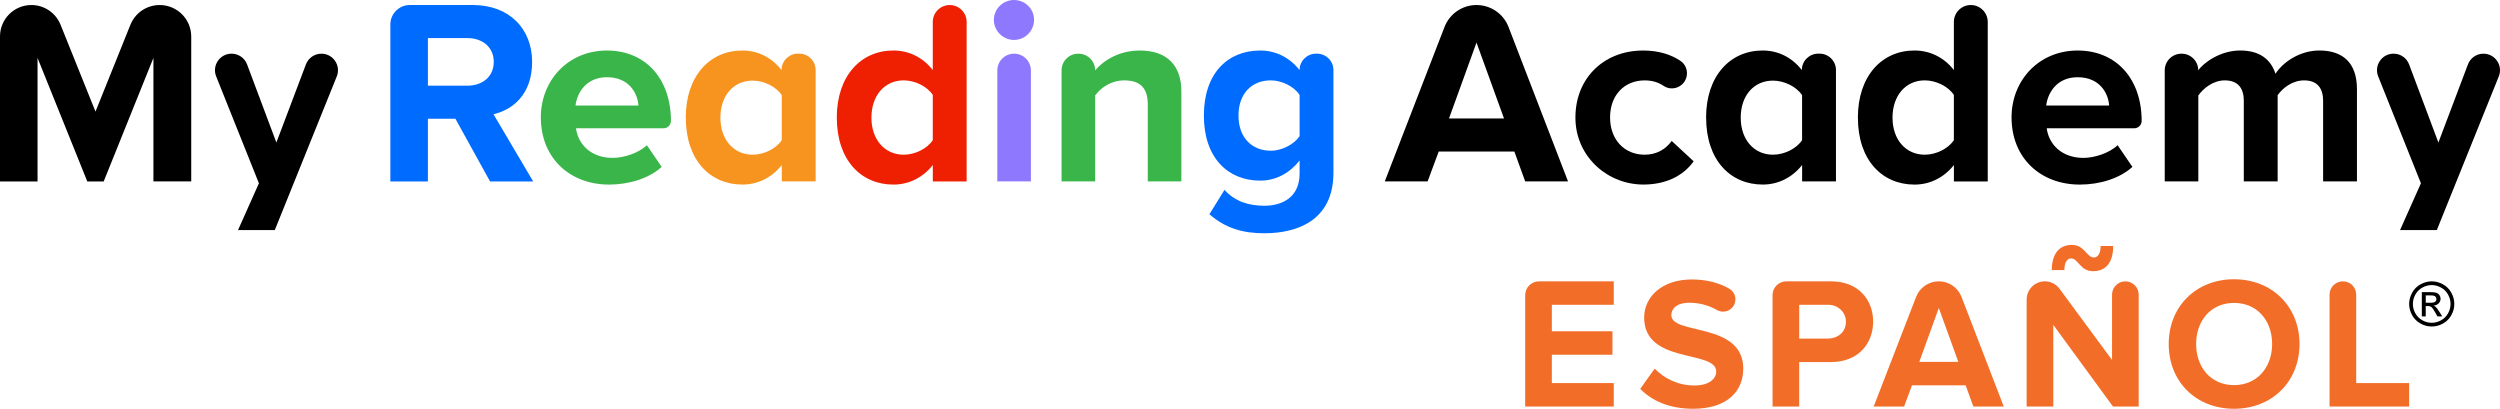
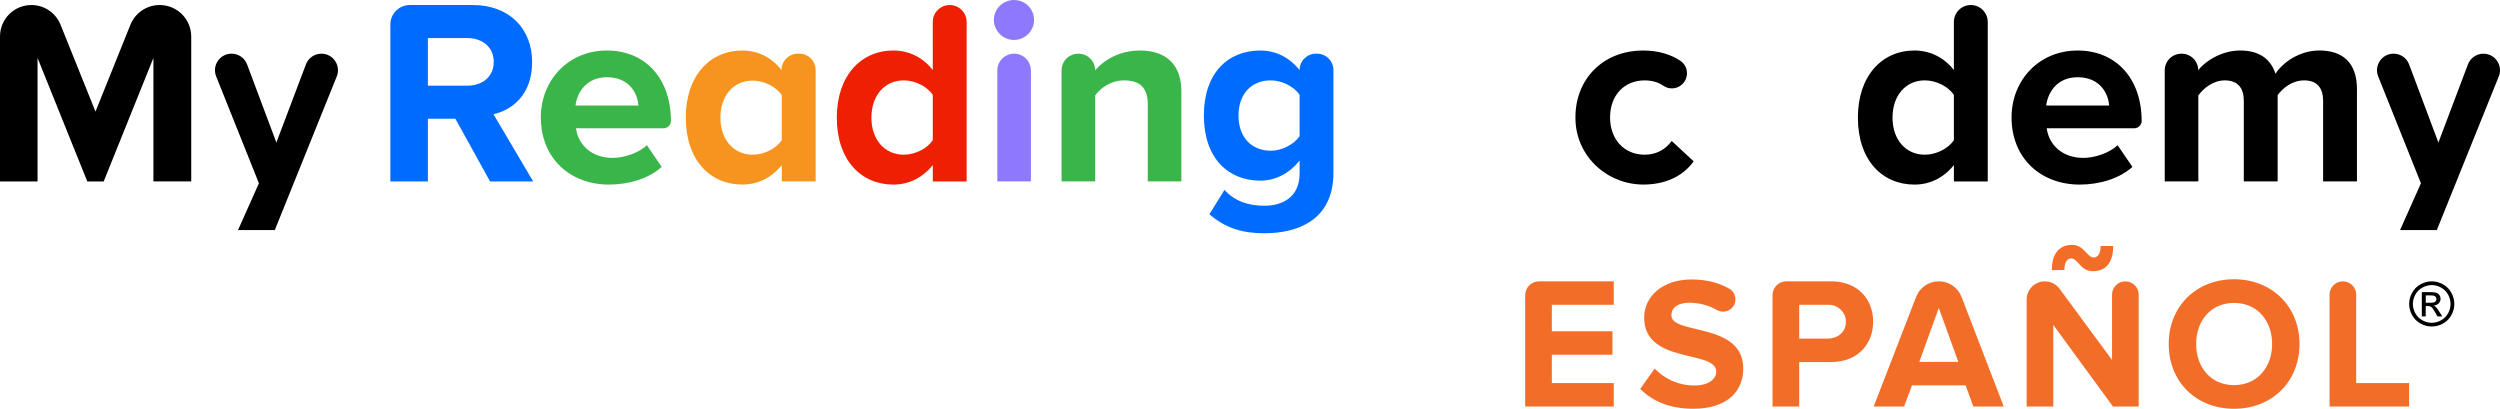
<svg xmlns="http://www.w3.org/2000/svg" viewBox="0 0 1094.07 178.89">
  <defs>
    <style>.cls-1{fill:#f26d28;}.cls-2{fill:#8e79fe;}.cls-3{fill:#ef2001;}.cls-4{fill:#006bff;}.cls-5{fill:#f7941f;}.cls-6{fill:#39b54a;}</style>
  </defs>
  <g id="MRA_Español_Horizontal">
    <path d="M26.5,10.82l15.29,38.02,15.27-37.98c2.1-5.23,7.18-8.66,12.82-8.66h0c7.63,0,13.81,6.18,13.81,13.81v63.38h-16.55V25.35l-21.76,54.05h-7.18L16.43,25.35v54.05H0V15.94C0,8.35,6.15,2.2,13.74,2.2h0c5.61,0,10.66,3.41,12.75,8.62Z" />
    <path d="M113.31,80.21l-18.71-46.78c-1.9-4.76,1.6-9.94,6.73-9.94h.02c3.02,0,5.72,1.87,6.78,4.7l12.82,34.19,12.93-34.2c1.07-2.82,3.76-4.68,6.78-4.68h0c5.13,0,8.64,5.19,6.72,9.95l-27.12,67.24h-16.09l9.14-20.49Z" />
    <path class="cls-4" d="M170.83,10.7c0-4.69,3.81-8.5,8.5-8.5h27.61c16.09,0,25.93,10.53,25.93,24.88s-8.56,20.95-16.9,22.92l17.36,29.4h-18.87l-15.16-27.43h-12.04v27.43h-16.43V10.7ZM204.51,37.5c6.6,0,11.57-3.94,11.57-10.42s-4.98-10.42-11.57-10.42h-17.25v20.83h17.25Z" />
    <path class="cls-6" d="M236.68,51.39c0-16.2,11.92-29.28,28.93-29.28s28.01,12.5,28.01,30.79h0c0,1.79-1.45,3.24-3.24,3.24h-38.31c.93,7.06,6.6,12.96,16.09,12.96,4.75,0,11.34-2.08,14.93-5.56l6.48,9.49c-5.56,5.09-14.35,7.75-23.03,7.75-17.01,0-29.86-11.46-29.86-29.4ZM265.62,33.8c-9.14,0-13.08,6.83-13.77,12.38h27.55c-.35-5.32-4.05-12.38-13.77-12.38Z" />
    <path class="cls-5" d="M300.11,51.5c0-18.29,10.53-29.4,24.77-29.4,6.6,0,12.73,2.89,17.13,8.56h0c0-3.96,3.21-7.18,7.18-7.18h.58c3.96,0,7.18,3.21,7.18,7.18v48.73h-14.81v-7.18c-4.4,5.56-10.53,8.56-17.24,8.56-14.12,0-24.77-10.65-24.77-29.28ZM315.27,51.5c0,9.61,5.79,16.2,14.12,16.2,4.98,0,10.3-2.66,12.73-6.37v-19.68c-2.43-3.7-7.75-6.37-12.73-6.37-8.33,0-14.12,6.48-14.12,16.2Z" />
    <path class="cls-3" d="M366.2,51.5c0-18.29,10.53-29.4,24.77-29.4,6.6,0,12.85,2.89,17.24,8.56V9.61c0-4.09,3.32-7.41,7.41-7.41h0c4.09,0,7.41,3.32,7.41,7.41v69.79h-14.81v-7.18c-4.4,5.56-10.53,8.56-17.24,8.56-14.12,0-24.77-10.65-24.77-29.28ZM381.36,51.5c0,9.61,5.79,16.2,14.12,16.2,4.98,0,10.3-2.66,12.73-6.37v-19.79c-2.43-3.7-7.75-6.37-12.73-6.37-8.33,0-14.12,6.6-14.12,16.32Z" />
    <path class="cls-2" d="M434.95,8.68c0-5.87,5.9-10.22,11.8-8.16,3.04,1.06,5.3,3.79,5.71,6.98.7,5.39-3.47,9.98-8.72,9.98-4.75,0-8.8-3.94-8.8-8.8ZM436.45,79.4V30.84c0-4.06,3.29-7.35,7.35-7.35h0c4.06,0,7.35,3.29,7.35,7.35v48.55h-14.7Z" />
    <path class="cls-6" d="M479.27,30.79h0c3.59-4.28,10.42-8.68,19.56-8.68,12.27,0,18.17,6.94,18.17,17.82v39.47h-14.7v-33.8c0-7.75-4.05-10.42-10.3-10.42-5.79,0-10.3,3.24-12.73,6.6v37.61h-14.7V30.79c0-4.03,3.26-7.29,7.29-7.29h.12c4.03,0,7.29,3.26,7.29,7.29Z" />
    <path class="cls-4" d="M551.49,22.11c6.71,0,12.73,2.89,17.24,8.56h0c0-3.96,3.21-7.18,7.18-7.18h.46c3.96,0,7.18,3.21,7.18,7.18v44.91c0,21.3-16.43,26.5-30.21,26.5-9.61,0-17.01-2.2-24.07-8.33l6.6-10.65c4.51,4.98,10.42,6.94,17.48,6.94s15.39-3.12,15.39-14.12v-5.67c-4.4,5.56-10.42,8.8-17.24,8.8-14,0-24.65-9.84-24.65-28.47s10.53-28.47,24.65-28.47ZM556.12,65.97c4.86,0,10.19-2.78,12.62-6.37v-18.06c-2.43-3.7-7.75-6.37-12.62-6.37-8.33,0-14.12,5.79-14.12,15.39s5.79,15.39,14.12,15.39Z" />
-     <path d="M606.01,79.4l26.15-67.6c2.24-5.79,7.8-9.6,14.01-9.6h0c6.21,0,11.78,3.82,14.01,9.62l26.04,67.58h-18.75l-4.75-13.08h-33.1l-4.86,13.08h-18.75ZM658.2,51.85l-12.04-33.22-12.04,33.22h24.07Z" />
    <path d="M689.48,52.83c-.71-17.88,11.87-30.72,29.6-30.72,7.05,0,12.38,1.88,16.31,4.51,3.5,2.35,3.86,7.37.79,10.26h0c-2.23,2.1-5.64,2.43-8.16.69-2.29-1.57-5.06-2.39-8.25-2.39-8.91,0-15.16,6.48-15.16,16.2s6.25,16.32,15.16,16.32c5.09,0,9.14-2.31,11.81-6.02l9.61,8.91c-3.61,5.08-10.3,9.93-21.24,10.17-16.12.36-29.82-11.83-30.47-27.95Z" />
-     <path d="M746.63,51.5c0-18.29,10.53-29.4,24.77-29.4,6.6,0,12.73,2.89,17.13,8.56h0c0-3.96,3.21-7.18,7.18-7.18h.58c3.96,0,7.18,3.21,7.18,7.18v48.73h-14.81v-7.18c-4.4,5.56-10.53,8.56-17.24,8.56-14.12,0-24.77-10.65-24.77-29.28ZM761.79,51.5c0,9.61,5.79,16.2,14.12,16.2,4.98,0,10.3-2.66,12.73-6.37v-19.68c-2.43-3.7-7.75-6.37-12.73-6.37-8.33,0-14.12,6.48-14.12,16.2Z" />
    <path d="M813.06,51.5c0-18.29,10.53-29.4,24.77-29.4,6.6,0,12.85,2.89,17.24,8.56V9.61c0-4.09,3.32-7.41,7.41-7.41h0c4.09,0,7.41,3.32,7.41,7.41v69.79h-14.81v-7.18c-4.4,5.56-10.53,8.56-17.24,8.56-14.12,0-24.77-10.65-24.77-29.28ZM828.22,51.5c0,9.61,5.79,16.2,14.12,16.2,4.98,0,10.3-2.66,12.73-6.37v-19.79c-2.43-3.7-7.75-6.37-12.73-6.37-8.33,0-14.12,6.6-14.12,16.32Z" />
    <path d="M880.31,51.39c0-16.2,11.92-29.28,28.93-29.28s28.01,12.5,28.01,30.79h0c0,1.79-1.45,3.24-3.24,3.24h-38.31c.93,7.06,6.6,12.96,16.09,12.96,4.75,0,11.34-2.08,14.93-5.56l6.48,9.49c-5.56,5.09-14.35,7.75-23.03,7.75-17.01,0-29.86-11.46-29.86-29.4ZM909.24,33.8c-9.14,0-13.08,6.83-13.77,12.38h27.55c-.35-5.32-4.05-12.38-13.77-12.38Z" />
    <path d="M954.61,23.49h.12c4.03,0,7.29,3.26,7.29,7.29h0c2.31-3.36,9.72-8.68,18.29-8.68s13.43,3.82,15.51,10.18c3.24-5.09,10.65-10.18,19.21-10.18,10.3,0,16.44,5.44,16.44,16.9v40.39h-14.81v-35.3c0-5.21-2.31-8.91-8.33-8.91-5.21,0-9.49,3.47-11.57,6.48v37.73h-14.81v-35.3c0-5.21-2.31-8.91-8.33-8.91-5.09,0-9.37,3.47-11.57,6.6v37.61h-14.7V30.79c0-4.03,3.26-7.29,7.29-7.29Z" />
    <path d="M1059.47,80.21l-18.71-46.78c-1.9-4.76,1.6-9.94,6.73-9.94h.02c3.02,0,5.72,1.87,6.78,4.7l12.82,34.19,12.93-34.2c1.07-2.82,3.76-4.68,6.78-4.68h0c5.13,0,8.64,5.19,6.72,9.95l-27.12,67.24h-16.09l9.14-20.49Z" />
    <path class="cls-1" d="M673.51,123.12h32.72v10.27h-27.1v11.58h26.53v10.27h-26.53v12.4h27.1v10.27h-38.77v-48.73c0-3.34,2.71-6.05,6.05-6.05Z" />
    <path class="cls-1" d="M717.81,170.18l6.32-8.87c3.86,4.02,9.86,7.39,17.41,7.39,6.41,0,9.53-2.96,9.53-6.08,0-9.69-31.54-3.04-31.54-23.65,0-9.12,7.88-16.67,20.78-16.67,6.35,0,11.91,1.4,16.55,4.09,2.77,1.61,3.45,5.33,1.51,7.88h0c-1.66,2.19-4.68,2.74-7.06,1.37-3.73-2.15-7.99-3.16-12.07-3.16-5.01,0-7.8,2.22-7.8,5.5,0,8.71,31.46,2.87,31.46,23.33,0,10.02-7.15,17.58-21.93,17.58-10.51,0-18.07-3.53-23.16-8.71Z" />
    <path class="cls-1" d="M775.71,129.17c0-3.34,2.71-6.05,6.05-6.05h19.58c11.91,0,18.4,8.05,18.4,17.66s-6.57,17.66-18.4,17.66h-13.96v19.47h-11.66v-48.73ZM799.78,148.17c4.66,0,8.14-2.95,8.05-7.57-.08-4.05-3.57-7.21-7.62-7.21h-12.83s0,14.78,0,14.78h12.4Z" />
    <path class="cls-1" d="M819.98,177.9l18.56-47.97c1.59-4.11,5.54-6.81,9.94-6.81h0c4.41,0,8.36,2.71,9.94,6.83l18.48,47.96h-13.31l-3.37-9.28h-23.49l-3.45,9.28h-13.31ZM857.02,158.35l-8.54-23.57-8.54,23.57h17.08Z" />
    <path class="cls-1" d="M894.89,123.12h0c2.53,0,4.91,1.2,6.41,3.24l22.99,31.18v-28.58c0-3.22,2.61-5.83,5.83-5.83h0c3.22,0,5.83,2.61,5.83,5.83v48.95h-11.25l-26.12-35.73v35.73h-11.66v-46.82c0-4.4,3.57-7.97,7.97-7.97ZM906.8,107.18c5.42,0,6.41,5.5,9.53,5.5,1.64,0,2.96-1.56,2.96-5.01h5.5c0,6.98-3.04,11.01-8.79,11.01s-6.49-5.59-9.61-5.59c-1.64,0-2.96,1.56-2.96,5.09h-5.5c0-6.98,3.12-11.01,8.87-11.01Z" />
    <path class="cls-1" d="M949.09,150.55c0-16.51,12.07-28.34,28.58-28.34s28.66,11.83,28.66,28.34-12.07,28.34-28.66,28.34-28.58-11.83-28.58-28.34ZM994.35,150.55c0-10.27-6.57-17.99-16.67-17.99s-16.59,7.72-16.59,17.99,6.49,17.99,16.59,17.99,16.67-7.8,16.67-17.99Z" />
    <path class="cls-1" d="M1019.48,177.9v-48.95c0-3.22,2.61-5.83,5.83-5.83h0c3.22,0,5.83,2.61,5.83,5.83v38.68h23.16v10.27h-34.82Z" />
  </g>
  <g id="Legal">
    <g id="R">
      <path d="M1064.2,123.12c1.66,0,3.28.43,4.86,1.28,1.58.85,2.81,2.07,3.7,3.66.88,1.59,1.32,3.24,1.32,4.96s-.43,3.34-1.3,4.91c-.87,1.57-2.09,2.79-3.66,3.66-1.57.87-3.21,1.3-4.92,1.3s-3.35-.43-4.92-1.3-2.79-2.09-3.66-3.66-1.31-3.21-1.31-4.91.44-3.37,1.33-4.96,2.12-2.8,3.7-3.66c1.58-.85,3.2-1.28,4.86-1.28ZM1064.2,124.76c-1.39,0-2.74.36-4.06,1.07s-2.34,1.73-3.09,3.05c-.74,1.32-1.11,2.7-1.11,4.14s.36,2.79,1.09,4.1,1.75,2.32,3.06,3.05,2.68,1.09,4.1,1.09,2.79-.36,4.1-1.09,2.33-1.75,3.05-3.05c.73-1.31,1.09-2.67,1.09-4.1s-.37-2.81-1.11-4.14-1.77-2.34-3.09-3.05c-1.32-.71-2.67-1.07-4.05-1.07ZM1059.86,138.48v-10.64h3.66c1.25,0,2.15.1,2.71.29s1,.54,1.34,1.03.5,1.01.5,1.56c0,.78-.28,1.45-.83,2.03s-1.29.9-2.21.97c.38.16.68.35.9.56.43.42.95,1.12,1.57,2.11l1.3,2.08h-2.1l-.94-1.68c-.74-1.32-1.34-2.15-1.8-2.48-.31-.24-.77-.37-1.38-.37h-1.01v4.52h-1.72ZM1061.58,132.49h2.08c1,0,1.68-.15,2.04-.45s.54-.69.54-1.18c0-.31-.09-.6-.26-.85s-.42-.43-.73-.56-.88-.18-1.72-.18h-1.95v3.21Z" />
    </g>
  </g>
</svg>